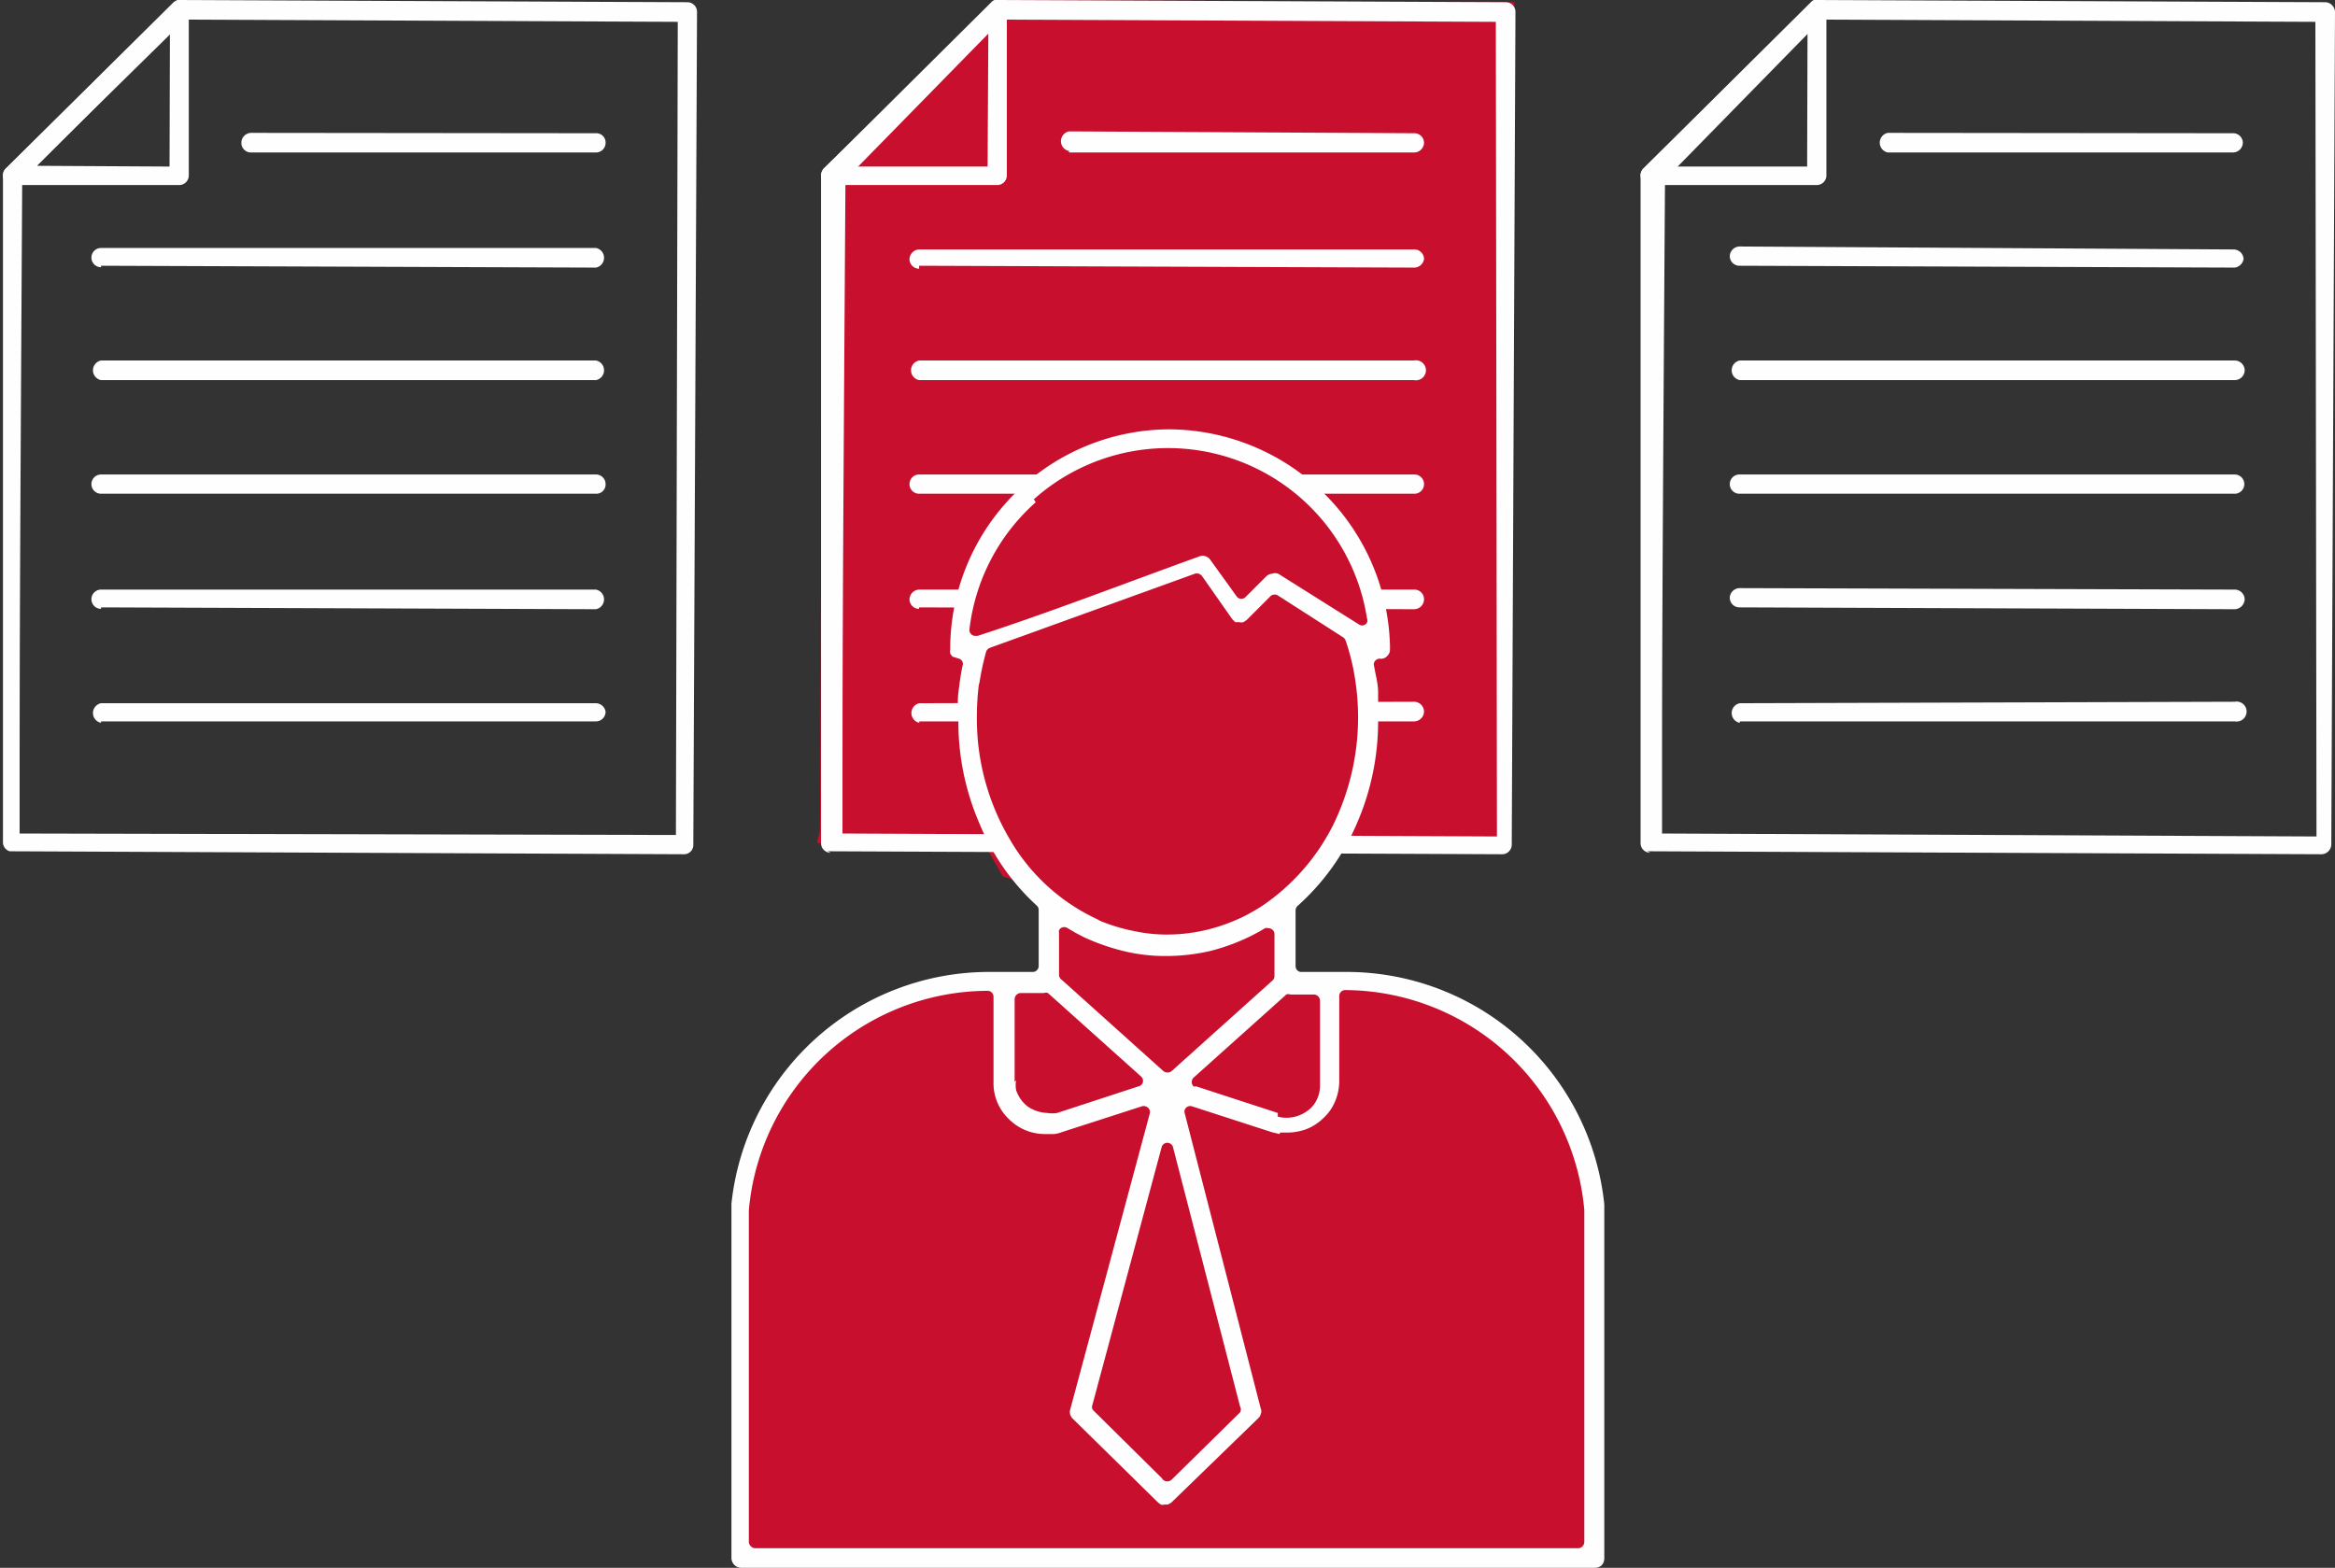
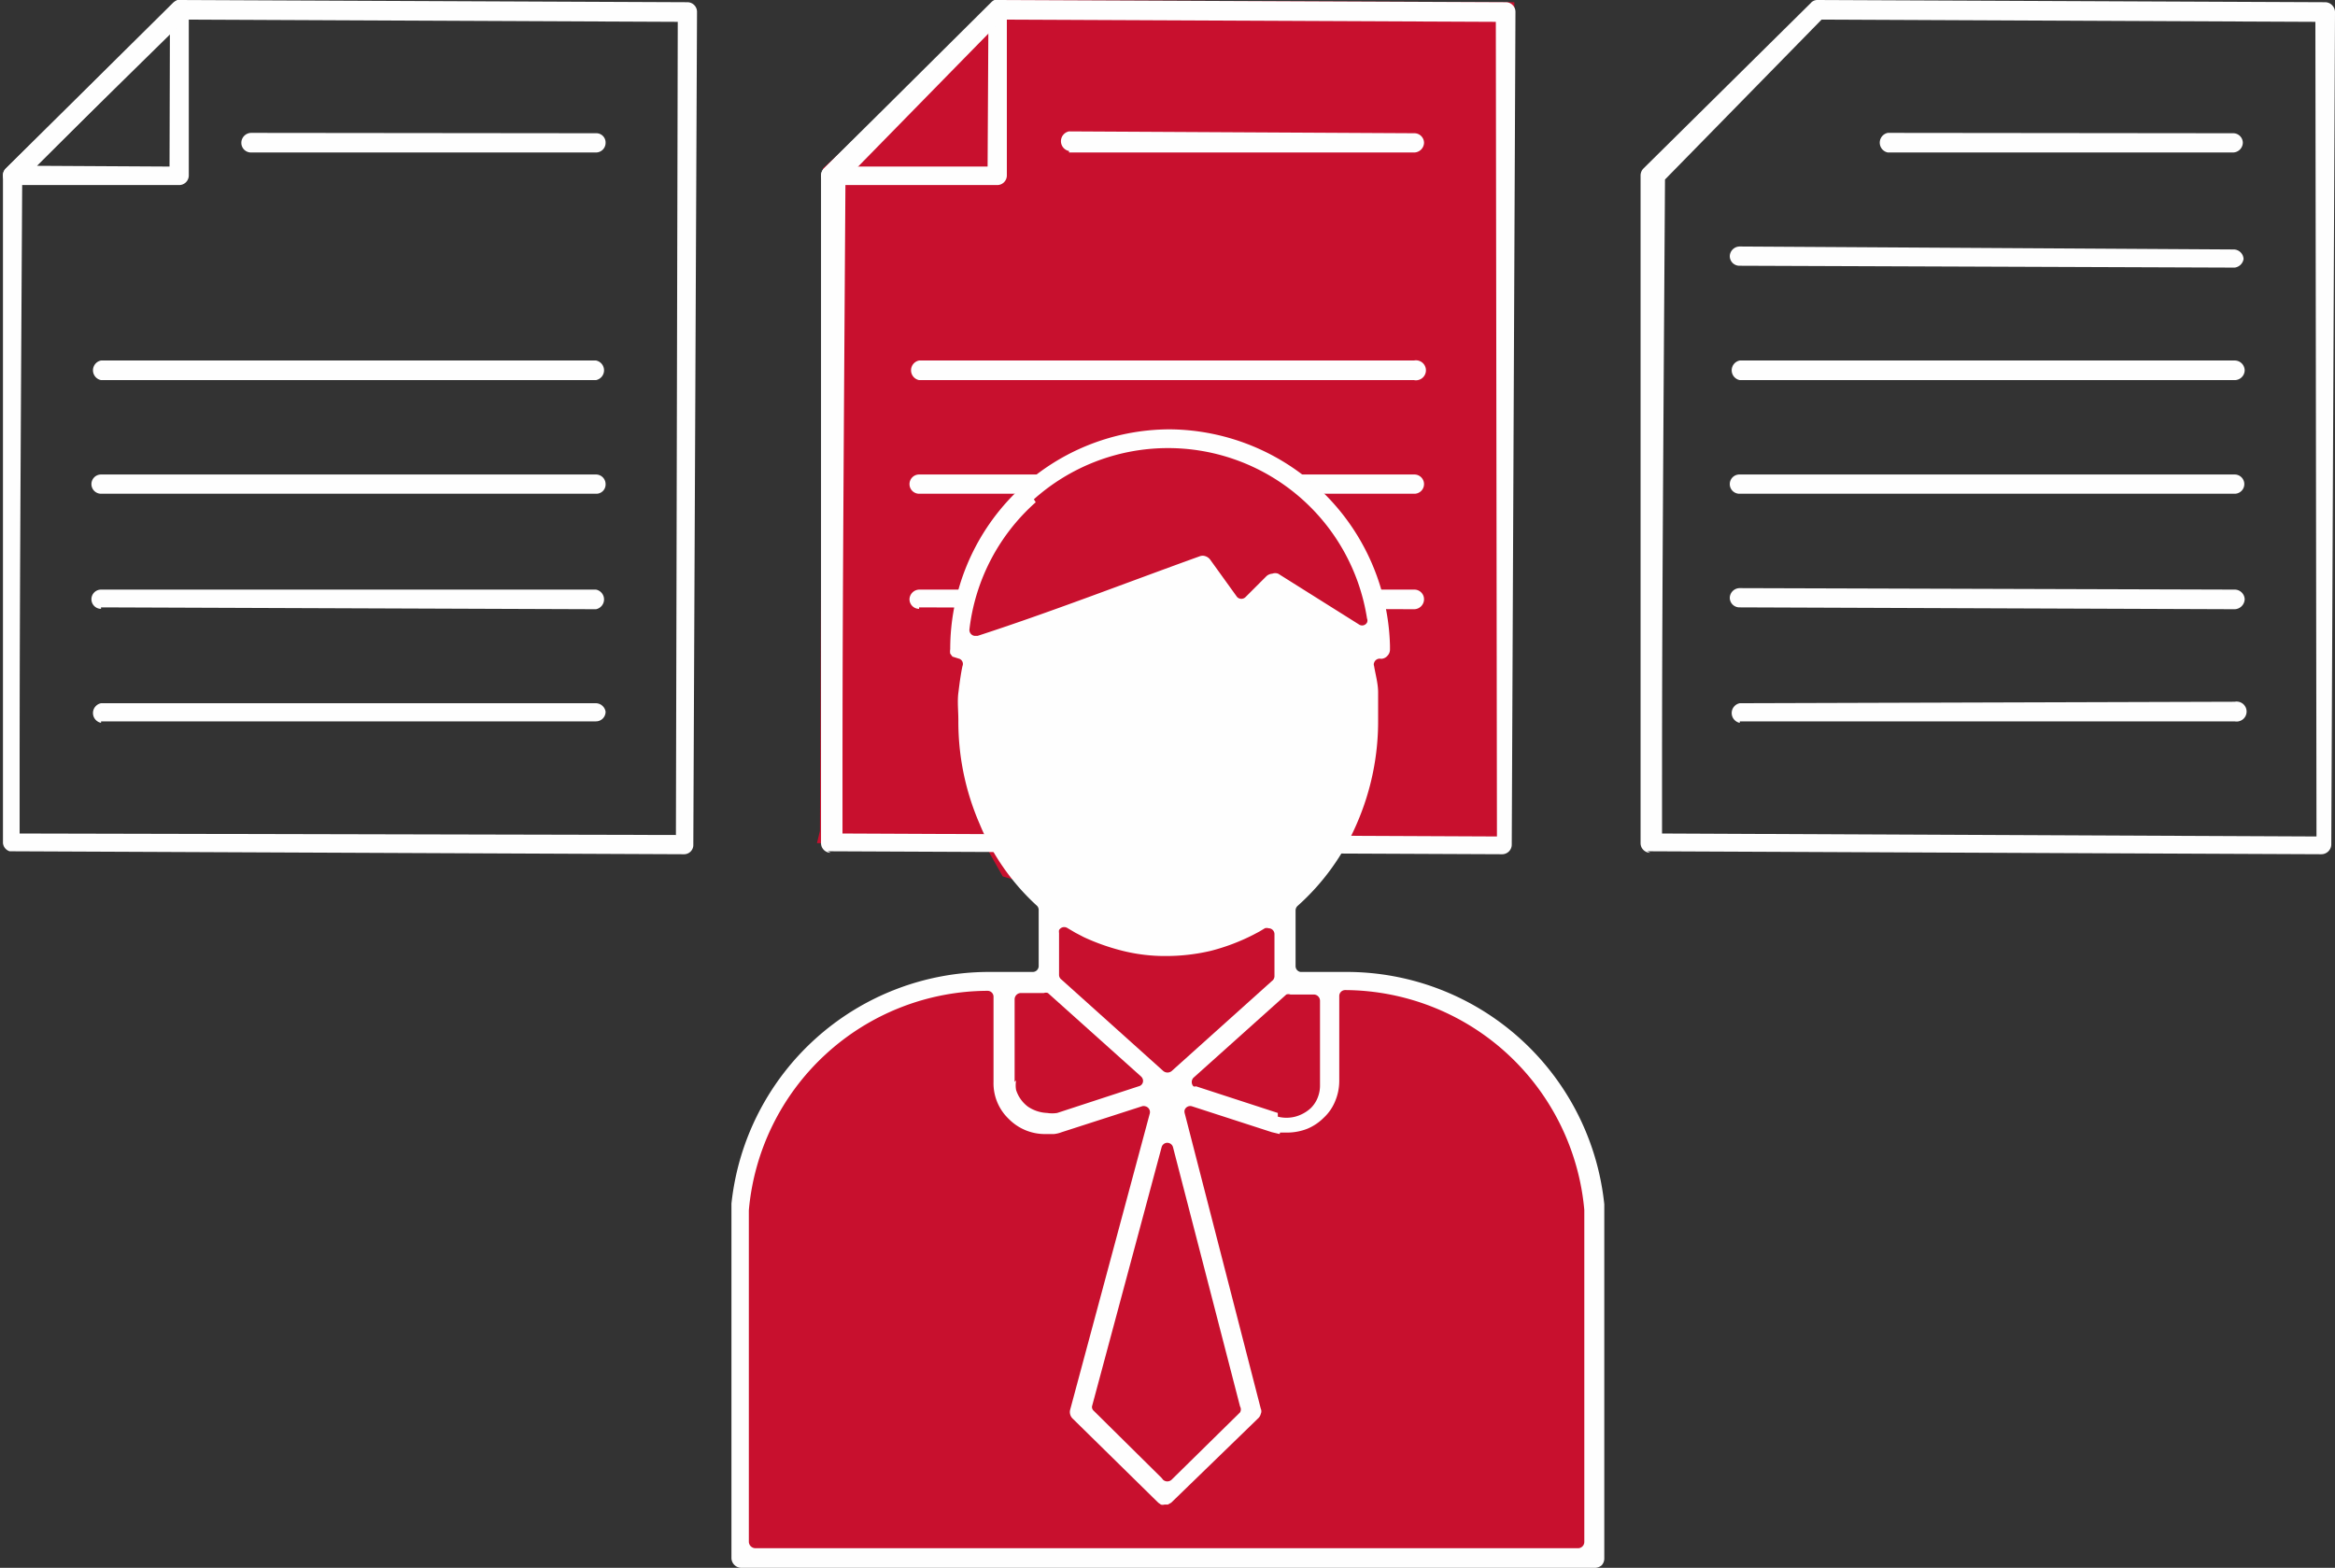
<svg xmlns="http://www.w3.org/2000/svg" viewBox="0 0 63.08 42.36">
  <rect x="0" y="0" width="63.08" height="42.36" fill="#333333" stroke="none" />
  <defs>
    <style>.cls-1,.cls-3{fill:#c8102e;}.cls-1{fill-rule:evenodd;}.cls-2{fill:#fefefe;}</style>
  </defs>
  <g id="Слой_2" data-name="Слой 2">
    <g id="Слой_1-2" data-name="Слой 1">
      <polygon class="cls-1" points="22.07 22.78 40.81 22.86 40.91 0.06 27.2 0 22.23 4.55 22.15 22.45 22.07 22.78" />
      <path class="cls-1" d="M26.09,21.91l1,1.77a37.6,37.6,0,0,0,3.74.89c.55,0,4.47-1,4.47-1l1-2.29s-4.18-.89-5.44-.55-4.77,1.18-4.77,1.18" />
      <path class="cls-2" d="M22.44,5l4.5,0a.26.26,0,0,0,.26-.26l0-4.5A.26.26,0,0,0,27.06,0a.25.25,0,0,0-.28.06L22.26,4.55a.28.28,0,0,0-.06.29.26.26,0,0,0,.24.16m4.24-.5-3.6,0L26.7.89Z" />
      <path class="cls-2" d="M22.36,23l18.21.08a.26.26,0,0,0,.27-.26L40.94.32a.26.26,0,0,0-.26-.26L27,0a.25.25,0,0,0-.18.08L22.26,4.55a.27.27,0,0,0-.08.19l0,6.77c0,1.18,0,2.43,0,3.64l0,7.63a.26.26,0,0,0,.26.26m18-.44-17.68-.08c0-4.63,0-5.53.08-17.67L27.07.53,40.41.59Z" />
      <path class="cls-2" d="M28.88,4.12l9.32,0a.27.27,0,0,0,.27-.26.26.26,0,0,0-.26-.26l-9.33-.05a.27.27,0,0,0,0,.53" />
      <path class="cls-2" d="M24.83,10.27l13.37,0a.27.27,0,1,0,0-.53l-13.37,0a.27.27,0,0,0,0,.53" />
      <path class="cls-2" d="M24.83,13.34l13.37,0a.26.26,0,0,0,.27-.26.26.26,0,0,0-.26-.26l-13.37,0a.26.26,0,0,0-.27.26.26.26,0,0,0,.26.26" />
      <path class="cls-2" d="M24.83,16.41l13.37.05a.27.27,0,0,0,.27-.27.26.26,0,0,0-.26-.26l-13.37,0a.27.27,0,0,0-.27.26.26.26,0,0,0,.26.26" />
-       <path class="cls-2" d="M24.83,19.49l13.37,0a.27.27,0,0,0,.27-.26.27.27,0,0,0-.26-.27L24.84,19a.27.27,0,0,0,0,.53" />
-       <path class="cls-2" d="M24.83,7.18l13.37.05A.27.27,0,0,0,38.47,7a.26.26,0,0,0-.26-.26l-13.37,0a.27.27,0,0,0-.27.26.26.26,0,0,0,.26.26" />
-       <path class="cls-2" d="M44.58,5l4.5,0a.26.26,0,0,0,.26-.26l0-4.5A.26.26,0,0,0,49.2,0a.24.24,0,0,0-.28.06L44.4,4.55a.26.26,0,0,0-.06.29.26.26,0,0,0,.24.16m4.24-.5-3.6,0L48.83.89Z" />
      <path class="cls-2" d="M44.5,23l18.21.08a.27.27,0,0,0,.27-.26L63.08.32a.27.27,0,0,0-.27-.26L49.1,0a.23.23,0,0,0-.18.08L44.4,4.55a.27.27,0,0,0-.08.19l0,6.77c0,1.18,0,2.43,0,3.64l0,7.63a.26.26,0,0,0,.26.26m18-.44-17.68-.08c0-4.63,0-5.53.08-17.67L49.21.53,62.55.59Z" />
      <path class="cls-2" d="M51,4.12l9.32,0a.27.27,0,0,0,.27-.26.26.26,0,0,0-.27-.26L51,3.59a.27.27,0,0,0,0,.53" />
      <path class="cls-2" d="M47,10.27l13.37,0a.27.27,0,0,0,.27-.26.27.27,0,0,0-.27-.27L47,9.74a.27.27,0,0,0,0,.53" />
      <path class="cls-2" d="M47,13.34l13.37,0a.26.26,0,1,0,0-.52L47,12.82a.26.26,0,0,0-.27.26.26.26,0,0,0,.26.26" />
      <path class="cls-2" d="M47,16.41l13.37.05a.28.28,0,0,0,.27-.27.27.27,0,0,0-.27-.26L47,15.89a.27.27,0,0,0-.27.26.26.26,0,0,0,.26.26" />
      <path class="cls-2" d="M47,19.49l13.37,0a.27.27,0,1,0,0-.53L47,19a.27.27,0,0,0,0,.53" />
      <path class="cls-2" d="M47,7.18l13.37.05A.28.28,0,0,0,60.61,7a.27.27,0,0,0-.27-.26L47,6.66a.27.27,0,0,0-.27.26.26.26,0,0,0,.26.26" />
      <path class="cls-2" d="M.34,5l4.5,0a.26.26,0,0,0,.26-.26l0-4.5A.26.26,0,0,0,5,0a.26.26,0,0,0-.29.06L.16,4.55a.26.26,0,0,0-.06.29A.26.26,0,0,0,.34,5m4.24-.5L1,4.48,4.59.89Z" />
      <path class="cls-2" d="M.26,23l18.21.08a.25.25,0,0,0,.26-.26L18.83.32a.26.26,0,0,0-.26-.26L4.86,0a.27.27,0,0,0-.19.08L.16,4.55a.27.27,0,0,0-.08.19l0,6.77c0,1.18,0,2.43,0,3.64l0,7.63A.26.26,0,0,0,.26,23m18-.44L.53,22.52c0-4.63,0-5.53.07-17.67L5,.53,18.31.59Z" />
      <path class="cls-2" d="M6.78,4.12l9.32,0a.26.26,0,0,0,.26-.26.25.25,0,0,0-.26-.26L6.78,3.59a.27.27,0,0,0-.26.27.26.26,0,0,0,.26.26" />
      <path class="cls-2" d="M2.73,10.27l13.37,0a.27.27,0,0,0,0-.53l-13.37,0a.27.27,0,0,0,0,.53" />
      <path class="cls-2" d="M2.73,13.34l13.37,0a.25.25,0,0,0,.26-.26.26.26,0,0,0-.26-.26l-13.37,0a.26.26,0,0,0-.26.26.26.26,0,0,0,.26.26" />
      <path class="cls-2" d="M2.73,16.41l13.37.05a.27.27,0,0,0,0-.53l-13.37,0a.26.26,0,0,0-.26.26.26.26,0,0,0,.26.26" />
      <path class="cls-2" d="M2.73,19.49l13.37,0a.26.26,0,0,0,.26-.26A.27.27,0,0,0,16.1,19L2.73,19a.27.27,0,0,0,0,.53" />
-       <path class="cls-2" d="M2.73,7.18l13.37.05a.27.27,0,0,0,0-.53l-13.37,0a.26.26,0,0,0-.26.26.26.26,0,0,0,.26.26" />
      <path class="cls-2" d="M20,42.36H43.1a.28.28,0,0,0,.17-.07h0a.27.27,0,0,0,.07-.18V32.71l0-.17a7,7,0,0,0-7-6.28H35.13A.16.16,0,0,1,35,26.1V24.6a.17.17,0,0,1,.05-.12,6.31,6.31,0,0,0,1.61-2.24,6.92,6.92,0,0,0,.57-2.79c0-.25,0-.5,0-.74s-.07-.48-.11-.72a.11.11,0,0,1,0-.08.16.16,0,0,1,.19-.11.23.23,0,0,0,.17-.08.24.24,0,0,0,.07-.17v-.11a6,6,0,0,0-5.94-5.84,5.94,5.94,0,0,0-5.94,5.94.37.37,0,0,0,0,.12l.06.08.19.06h0A.15.15,0,0,1,26,18c-.05.24-.08.48-.11.72s0,.49,0,.74a6.92,6.92,0,0,0,.57,2.79A6.18,6.18,0,0,0,28,24.46a.16.16,0,0,1,.06.13V26.1a.16.16,0,0,1-.16.16H26.71a7,7,0,0,0-6.95,6.26l0,.19V42.1a.27.27,0,0,0,.26.26" />
      <path class="cls-3" d="M27.93,13.49a5.44,5.44,0,0,1,9,3.22.14.14,0,0,1,0,.11.15.15,0,0,1-.22.05L34.53,15.5a.23.23,0,0,0-.16,0,.26.26,0,0,0-.16.07l-.56.56a.16.16,0,0,1-.23,0l-.72-1a.26.26,0,0,0-.13-.1.22.22,0,0,0-.16,0c-2,.72-4,1.5-6,2.15h-.08a.16.16,0,0,1-.14-.18,5.43,5.43,0,0,1,1.79-3.43" />
      <path class="cls-3" d="M31.38,39.93l-1.83-1.81A.14.14,0,0,1,29.5,38l1.88-7a.16.16,0,0,1,.12-.12.16.16,0,0,1,.19.12l1.81,7a.16.16,0,0,1,0,.16l-1.85,1.82a.17.17,0,0,1-.23,0" />
      <path class="cls-3" d="M27.41,29.23V27a.17.17,0,0,1,.16-.17h.63a.16.16,0,0,1,.11,0l2.51,2.25a.18.18,0,0,1,.05.07.15.15,0,0,1-.11.2l-2.2.72a.84.84,0,0,1-.27,0,1,1,0,0,1-.52-.17.91.91,0,0,1-.32-.45.75.75,0,0,1,0-.26" />
      <path class="cls-3" d="M34.4,26.47l-2.75,2.47a.18.18,0,0,1-.22,0l-2.75-2.47a.16.16,0,0,1-.07-.13V25.21a.26.26,0,0,1,0-.08.16.16,0,0,1,.22-.06l.22.13.23.12a5.86,5.86,0,0,0,1.09.38,4.74,4.74,0,0,0,1.14.13,5.32,5.32,0,0,0,1.2-.14,5.58,5.58,0,0,0,1.14-.43l.17-.09.15-.09a.17.17,0,0,1,.1,0,.16.16,0,0,1,.16.16v1.14a.17.17,0,0,1-.06.12" />
      <path class="cls-3" d="M34.58,30.6l.21,0a1.5,1.5,0,0,0,.52-.1,1.37,1.37,0,0,0,.45-.3,1.25,1.25,0,0,0,.31-.45,1.41,1.41,0,0,0,.11-.54v-2.3a.16.16,0,0,1,.16-.16h0a6.52,6.52,0,0,1,6.46,5.94l0,.11v8.86a.17.17,0,0,1-.16.17H20.4a.18.18,0,0,1-.17-.17V32.83l0-.13a6.5,6.5,0,0,1,6.45-5.93h0a.16.16,0,0,1,.16.16v2.3a1.33,1.33,0,0,0,.41,1,1.37,1.37,0,0,0,1,.41l.22,0a.8.8,0,0,0,.21-.05l2.17-.7a.14.14,0,0,1,.09,0,.16.16,0,0,1,.12.2l-2.15,8a.24.24,0,0,0,0,.12h0a.24.24,0,0,0,.07.12l2.31,2.27.07.05h0a.16.16,0,0,0,.1,0h.09l.09-.05L34,38.31a.24.24,0,0,0,.06-.11.17.17,0,0,0,0-.14l-2.06-8A.28.28,0,0,1,32,30a.16.16,0,0,1,.2-.11l2.16.7.21.05Z" />
      <path class="cls-3" d="M34.52,30.07l-2.21-.72a.1.1,0,0,1-.07,0,.17.17,0,0,1,0-.23l2.51-2.25a.16.16,0,0,1,.11,0h.64a.17.17,0,0,1,.16.17v2.28a.88.88,0,0,1-.06.33h0a.81.81,0,0,1-.19.29,1,1,0,0,1-.42.23.94.94,0,0,1-.47,0" />
-       <path class="cls-3" d="M26.45,18.51a7.21,7.21,0,0,1,.19-.9.17.17,0,0,1,.11-.11l5.53-2a.18.18,0,0,1,.19.06l.82,1.17.08.08.11,0a.22.22,0,0,0,.11,0l.09-.06.65-.65a.17.17,0,0,1,.21,0l1.73,1.11a.18.18,0,0,1,.08.09,5.85,5.85,0,0,1,.25,1,6.62,6.62,0,0,1-.59,4,5.76,5.76,0,0,1-1.89,2.16c-.13.09-.28.17-.42.25a4.94,4.94,0,0,1-1.05.4,4.63,4.63,0,0,1-1.11.14,4.2,4.2,0,0,1-.93-.1,4.79,4.79,0,0,1-.89-.27l-.09-.05a5.31,5.31,0,0,1-2.36-2.17,6.4,6.4,0,0,1-.88-3.28,7.3,7.3,0,0,1,.06-.94" />
    </g>
  </g>
</svg>